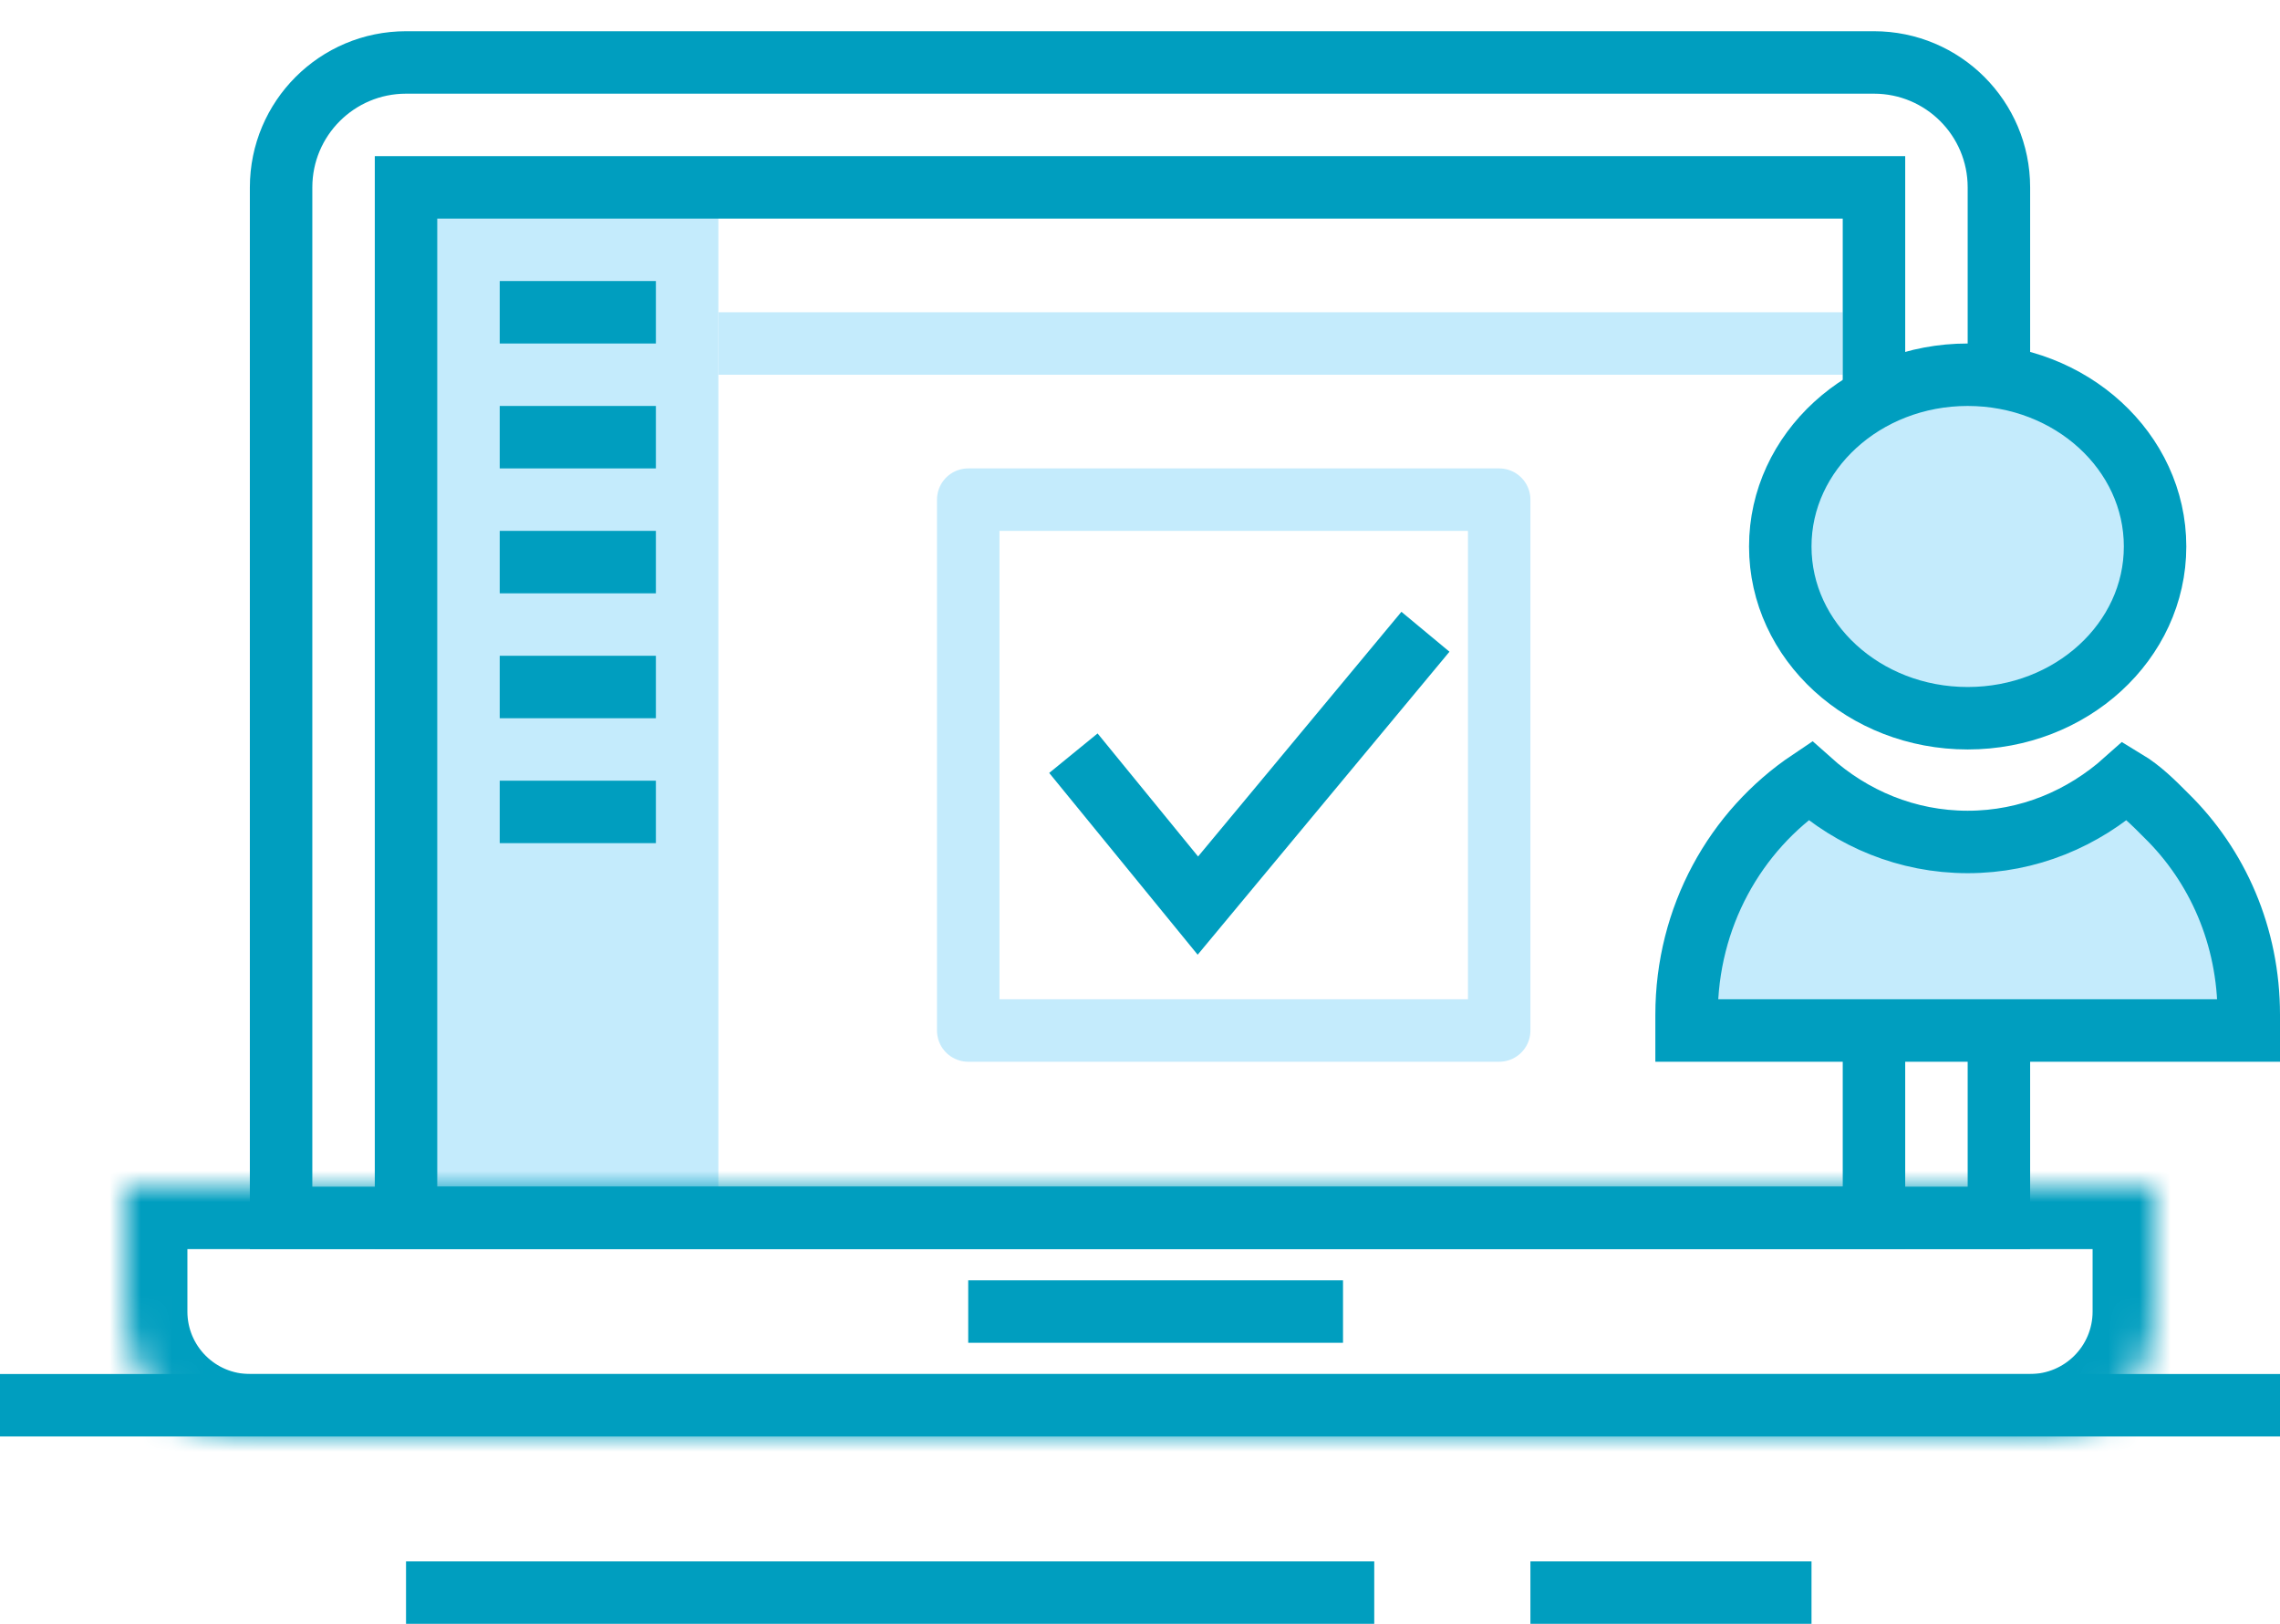
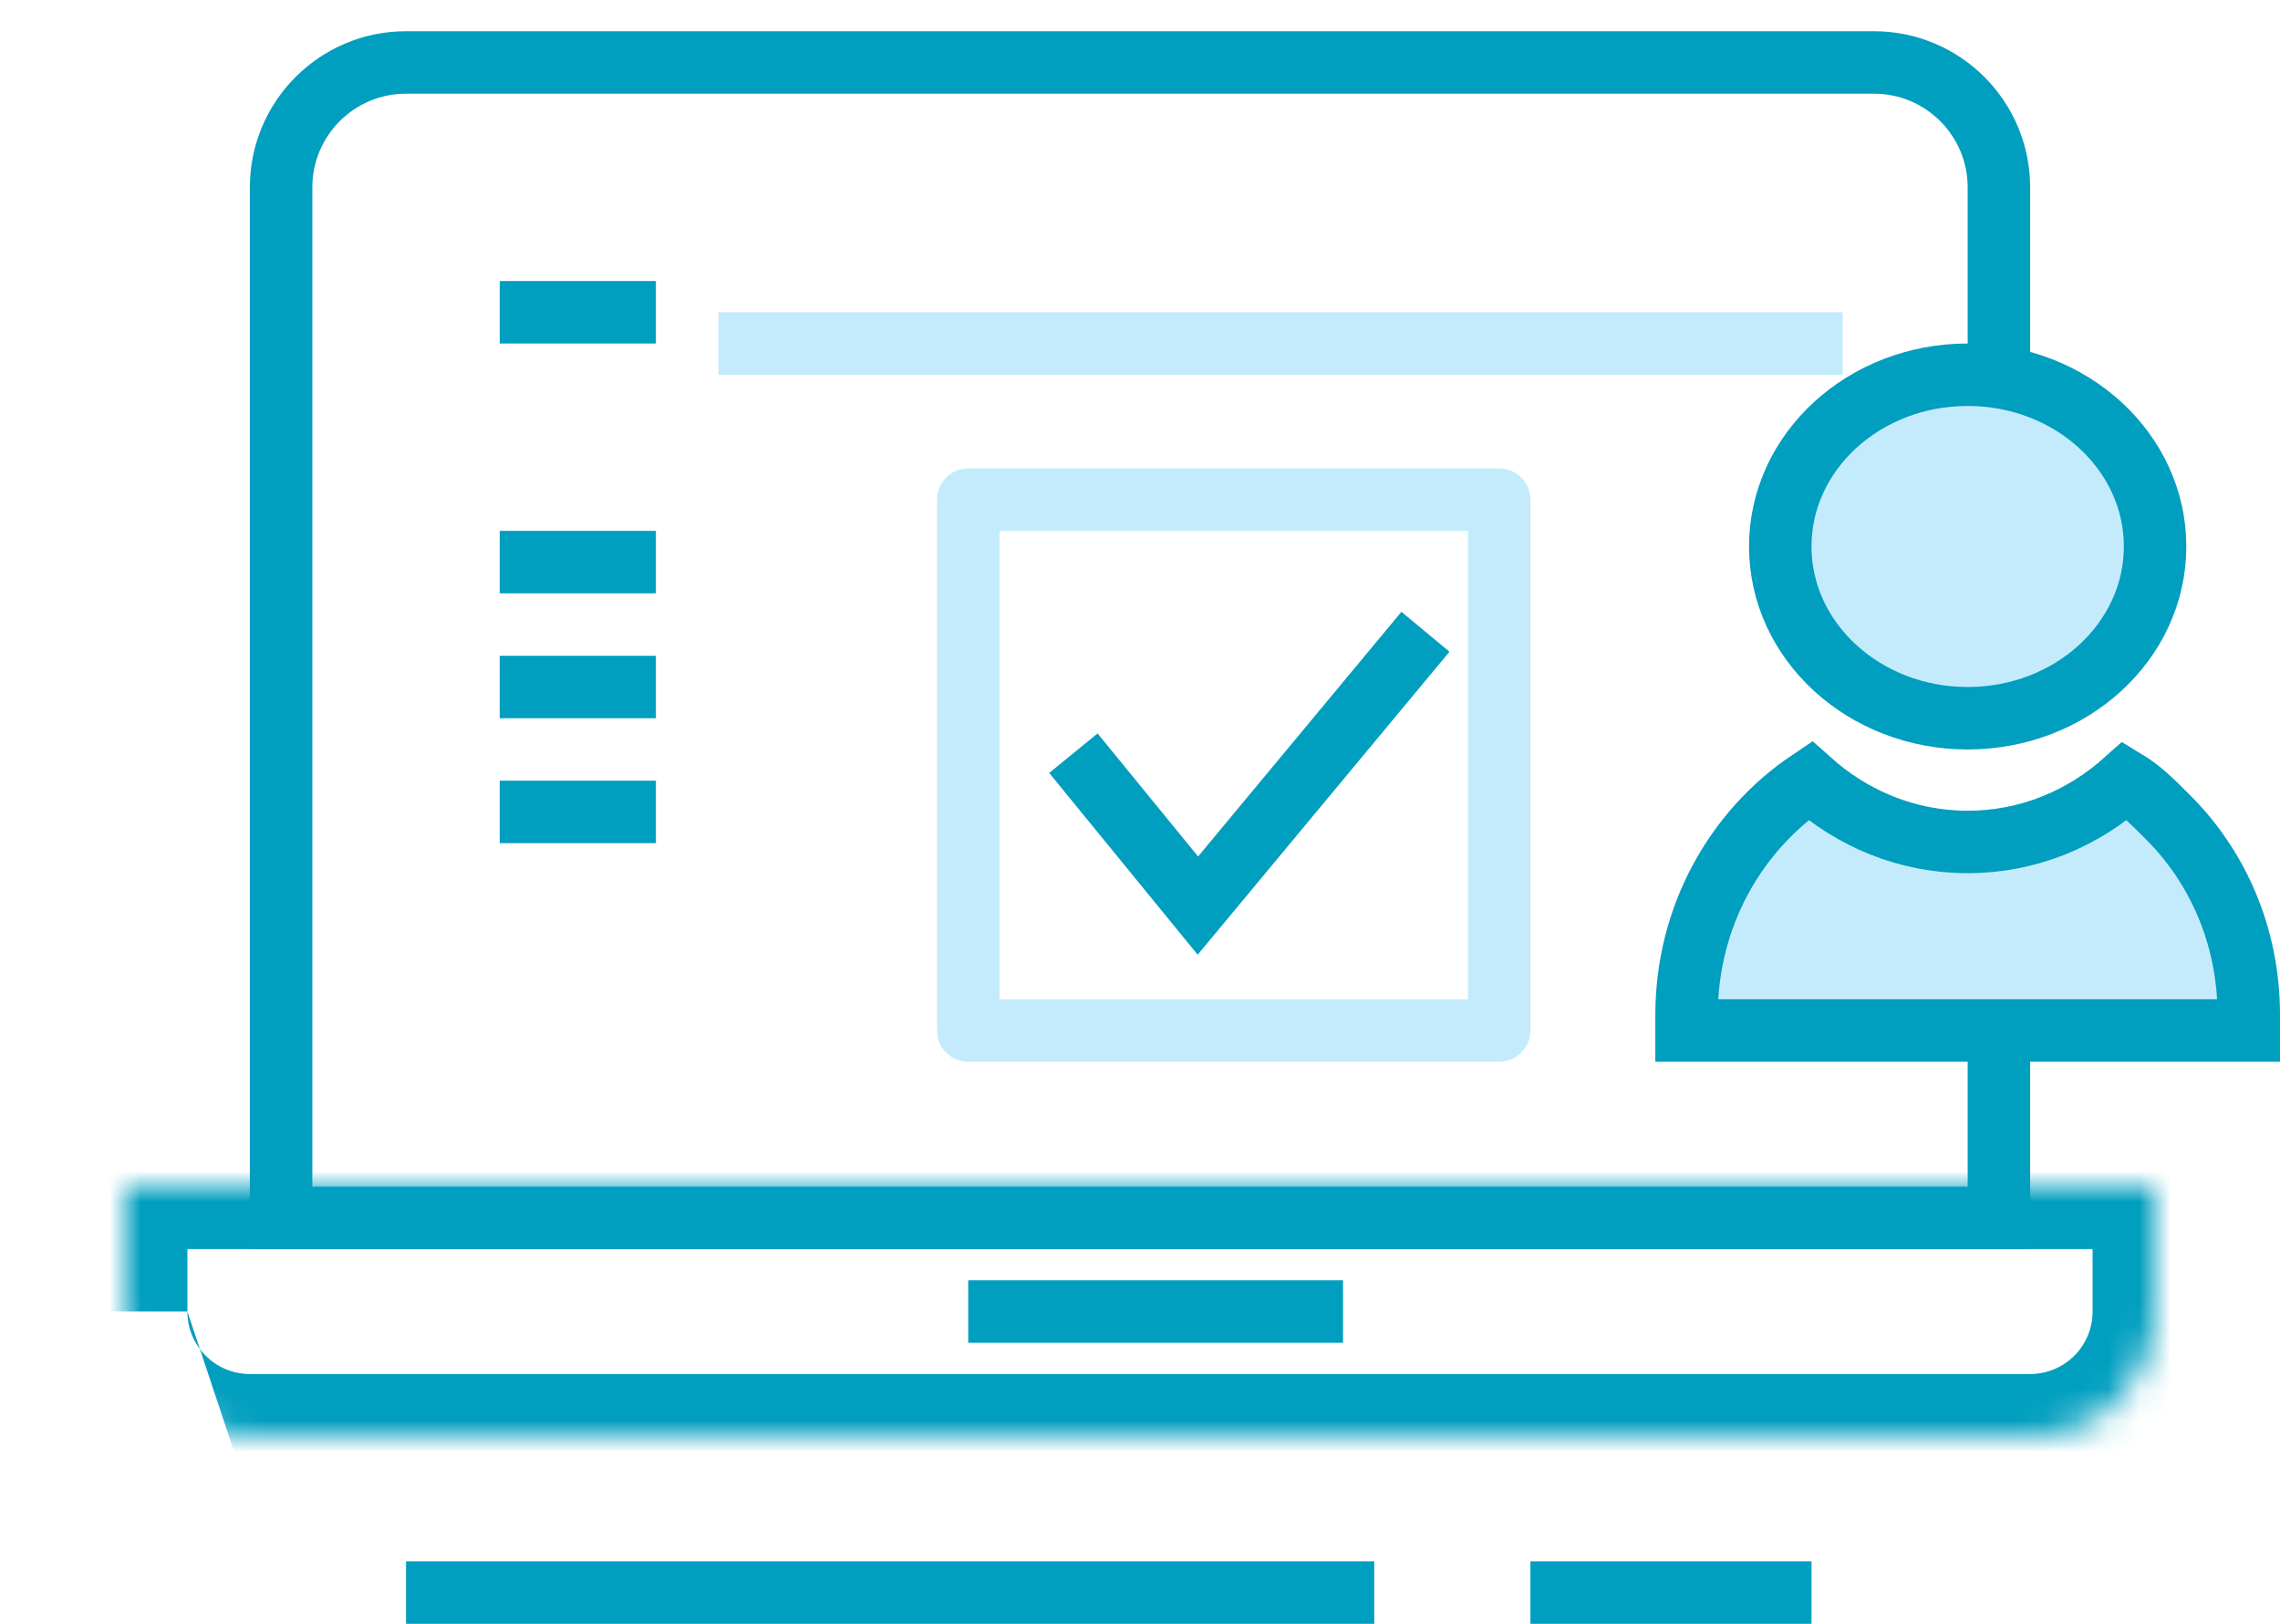
<svg xmlns="http://www.w3.org/2000/svg" width="73" height="52" viewBox="0 0 73 52" version="1.1">
  <g id="Canvas" fill="none">
    <g id="sp-i-p-account-full-functionality">
      <g id="Group">
        <path id="Vector" d="M 0 0L 12 0" transform="translate(31 42)" stroke="#009EBF" stroke-width="2" stroke-miterlimit="10" />
-         <path id="Rectangle" d="M 0 0L 10 0L 10 33L 0 33L 0 0Z" transform="translate(13 6)" fill="#C4EBFC" />
        <path id="Vector_2" d="M 0 0L 36 0" transform="translate(23 11)" stroke="#C4EBFC" stroke-width="2" stroke-miterlimit="10" />
        <path id="Rectangle_2" d="M 55 20.72L 55 4C 55 1.791 53.209 0 51 0L 4 0C 1.791 0 0 1.791 0 4L 0 37L 55 37L 55 25.389" transform="translate(9 2)" stroke="#009EBF" stroke-width="2" />
        <g id="Rectangle_3" transform="translate(4 46) scale(1 -1)">
          <mask id="path-5-inside-1" fill="white">
            <path d="M 0 4C 0 1.791 1.791 0 4 0L 61 0C 63.209 0 65 1.791 65 4L 65 8L 0 8L 0 4Z" />
          </mask>
          <g mask="url(#path-5-inside-1)">
-             <path d="M 65 8L 65 10L 67 10L 67 8L 65 8ZM 0 8L -2 8L -2 10L 0 10L 0 8ZM 4 2L 61 2L 61 -2L 4 -2L 4 2ZM 63 4L 63 8L 67 8L 67 4L 63 4ZM 65 6L 0 6L 0 10L 65 10L 65 6ZM 2 8L 2 4L -2 4L -2 8L 2 8ZM 61 2C 62.105 2 63 2.895 63 4L 67 4C 67 0.686 64.314 -2 61 -2L 61 2ZM 4 -2C 0.686 -2 -2 0.686 -2 4L 2 4C 2 2.895 2.895 2 4 2L 4 -2Z" fill="#009EBF" />
+             <path d="M 65 8L 65 10L 67 10L 67 8L 65 8ZM 0 8L -2 8L -2 10L 0 10L 0 8ZM 4 2L 61 2L 61 -2L 4 -2L 4 2ZM 63 4L 63 8L 67 8L 67 4L 63 4ZM 65 6L 0 6L 0 10L 65 10L 65 6ZM 2 8L 2 4L -2 4L -2 8L 2 8ZM 61 2C 62.105 2 63 2.895 63 4L 67 4C 67 0.686 64.314 -2 61 -2L 61 2ZM 4 -2L 2 4C 2 2.895 2.895 2 4 2L 4 -2Z" fill="#009EBF" />
          </g>
        </g>
-         <path id="Vector_3" d="M 0 0L 73 0" transform="translate(0 45)" stroke="#009EBF" stroke-width="2" stroke-miterlimit="10" />
        <path id="Vector_4" d="M 0 0L 31 0" transform="translate(13 51)" stroke="#009EBF" stroke-width="2" stroke-miterlimit="10" />
        <path id="Vector_5" d="M 0 0L 9 0" transform="translate(49 51)" stroke="#009EBF" stroke-width="2" stroke-miterlimit="10" />
-         <path id="Rectangle_4" d="M 47 15.941L 47 0L 0 0L 0 33L 47 33L 47 21.031" transform="translate(13 6)" stroke="#009EBF" stroke-width="2" />
        <path id="Vector_6" d="M 0 0L 5 0" transform="translate(16 10)" stroke="#009EBF" stroke-width="2" stroke-miterlimit="10" />
-         <path id="Vector_7" d="M 0 0L 5 0" transform="translate(16 14)" stroke="#009EBF" stroke-width="2" stroke-miterlimit="10" />
        <path id="Vector_8" d="M 0 0L 5 0" transform="translate(16 18)" stroke="#009EBF" stroke-width="2" stroke-miterlimit="10" />
        <path id="Vector_9" d="M 0 0L 5 0" transform="translate(16 22)" stroke="#009EBF" stroke-width="2" stroke-miterlimit="10" />
        <path id="Vector_10" d="M 0 0L 5 0" transform="translate(16 26)" stroke="#009EBF" stroke-width="2" stroke-miterlimit="10" />
        <g id="Vector_11" transform="translate(54 25)">
          <path d="M 18 7.497L 18 8L 0 8L 0 7.497C 0 4.377 1.55 1.61 3.95 0C 5.3 1.208 7.05 1.962 9 1.962C 10.95 1.962 12.7 1.208 14.05 0C 14.55 0.302 14.95 0.704 15.35 1.107C 17 2.717 18 4.981 18 7.497Z" fill="#C4EBFC" />
          <path d="M 18 7.497L 18 8L 0 8L 0 7.497C 0 4.377 1.55 1.61 3.95 0C 5.3 1.208 7.05 1.962 9 1.962C 10.95 1.962 12.7 1.208 14.05 0C 14.55 0.302 14.95 0.704 15.35 1.107C 17 2.717 18 4.981 18 7.497Z" stroke="#009EBF" stroke-width="2" stroke-miterlimit="10" stroke-linecap="square" />
        </g>
        <g id="Vector_12" transform="translate(57 12)">
          <path d="M 6 11C 9.314 11 12 8.538 12 5.5C 12 2.462 9.314 0 6 0C 2.686 0 1.2207e-05 2.462 1.2207e-05 5.5C 1.2207e-05 8.538 2.686 11 6 11Z" fill="#C4EBFC" />
          <path d="M 12 5.5C 12 8.538 9.314 11 6 11C 2.686 11 1.2207e-05 8.538 1.2207e-05 5.5C 1.2207e-05 2.462 2.686 3.49681e-07 6 3.49681e-07C 9.314 3.49681e-07 12 2.462 12 5.5Z" stroke="#009EBF" stroke-width="2" stroke-miterlimit="10" stroke-linecap="square" />
        </g>
        <path id="Vector_13" d="M 1.56619e-05 -1.95773e-06L 17 -1.95773e-06L 17 17L 1.56619e-05 17L 1.56619e-05 -1.95773e-06Z" transform="translate(31 16)" stroke="#C4EBFC" stroke-width="2" stroke-miterlimit="10" stroke-linecap="square" stroke-linejoin="round" />
        <path id="Vector_14" d="M 10 1.08027e-06L 3.353 8L 7.18061e-06 3.894" transform="translate(35 21)" stroke="#009EBF" stroke-width="2" stroke-miterlimit="10" stroke-linecap="square" />
      </g>
    </g>
  </g>
</svg>